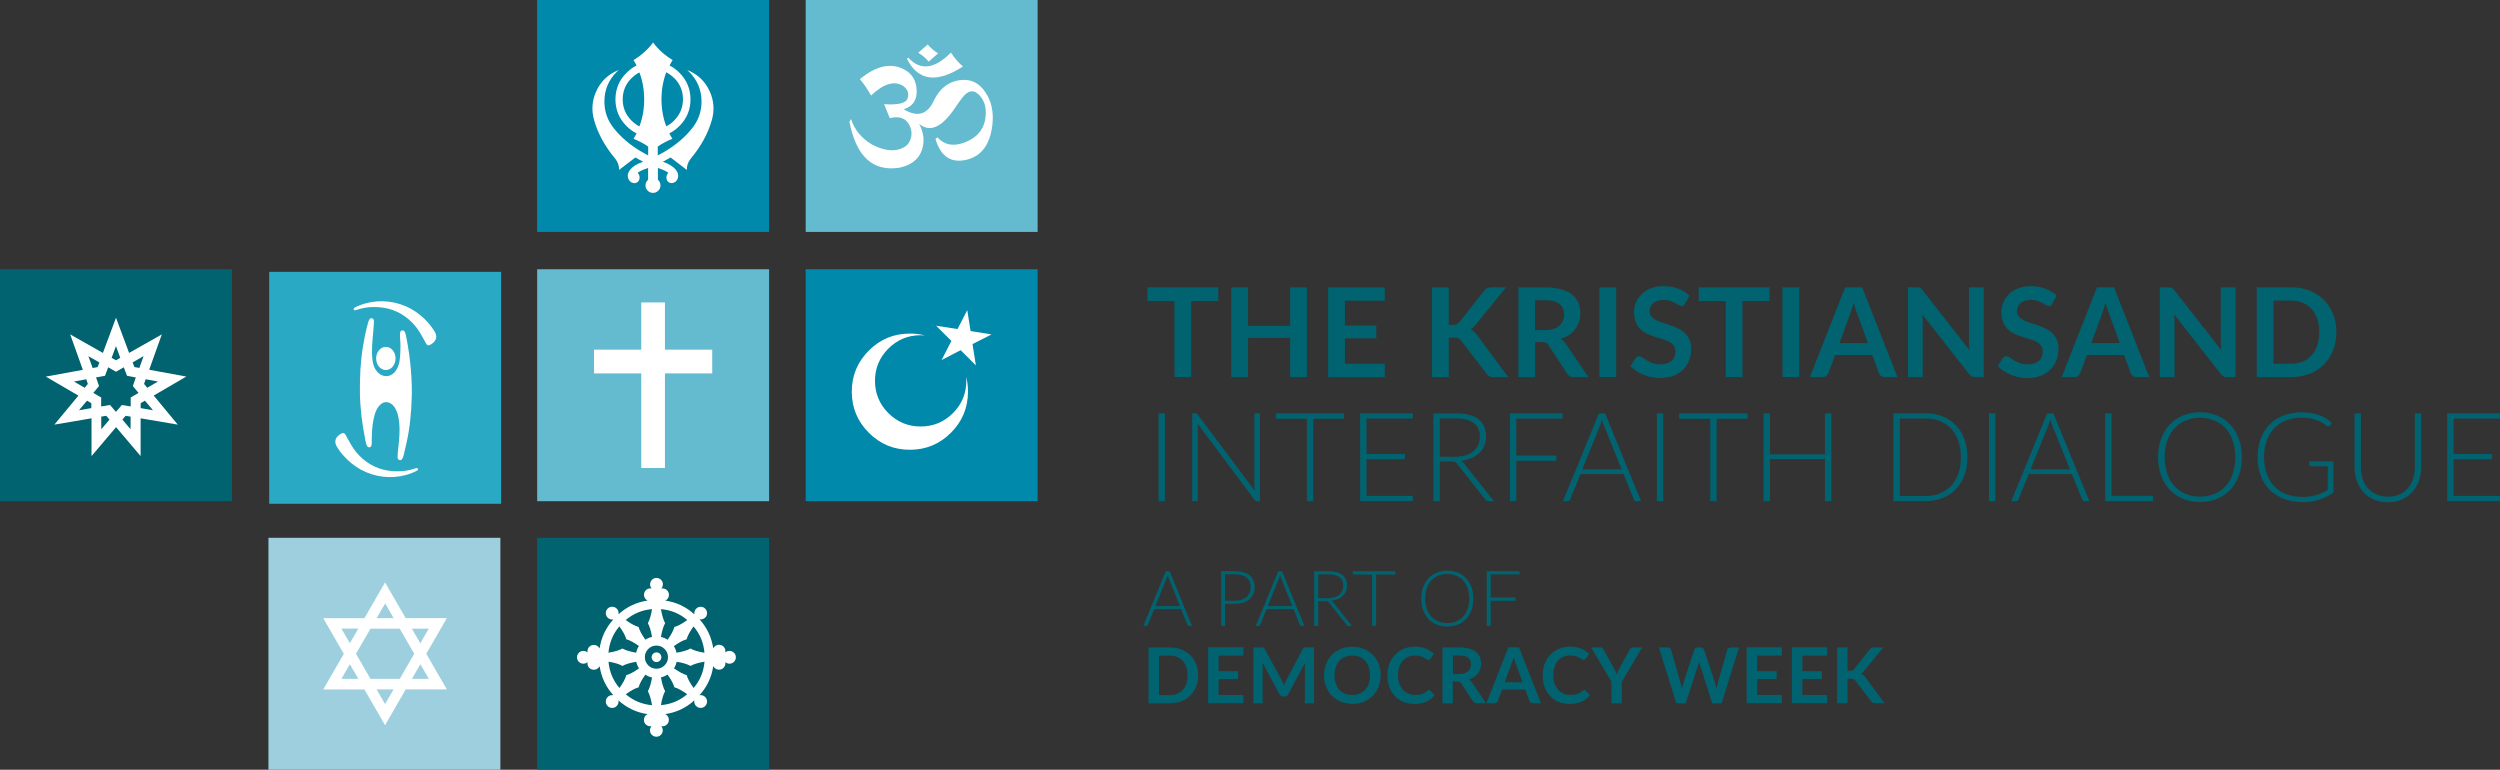
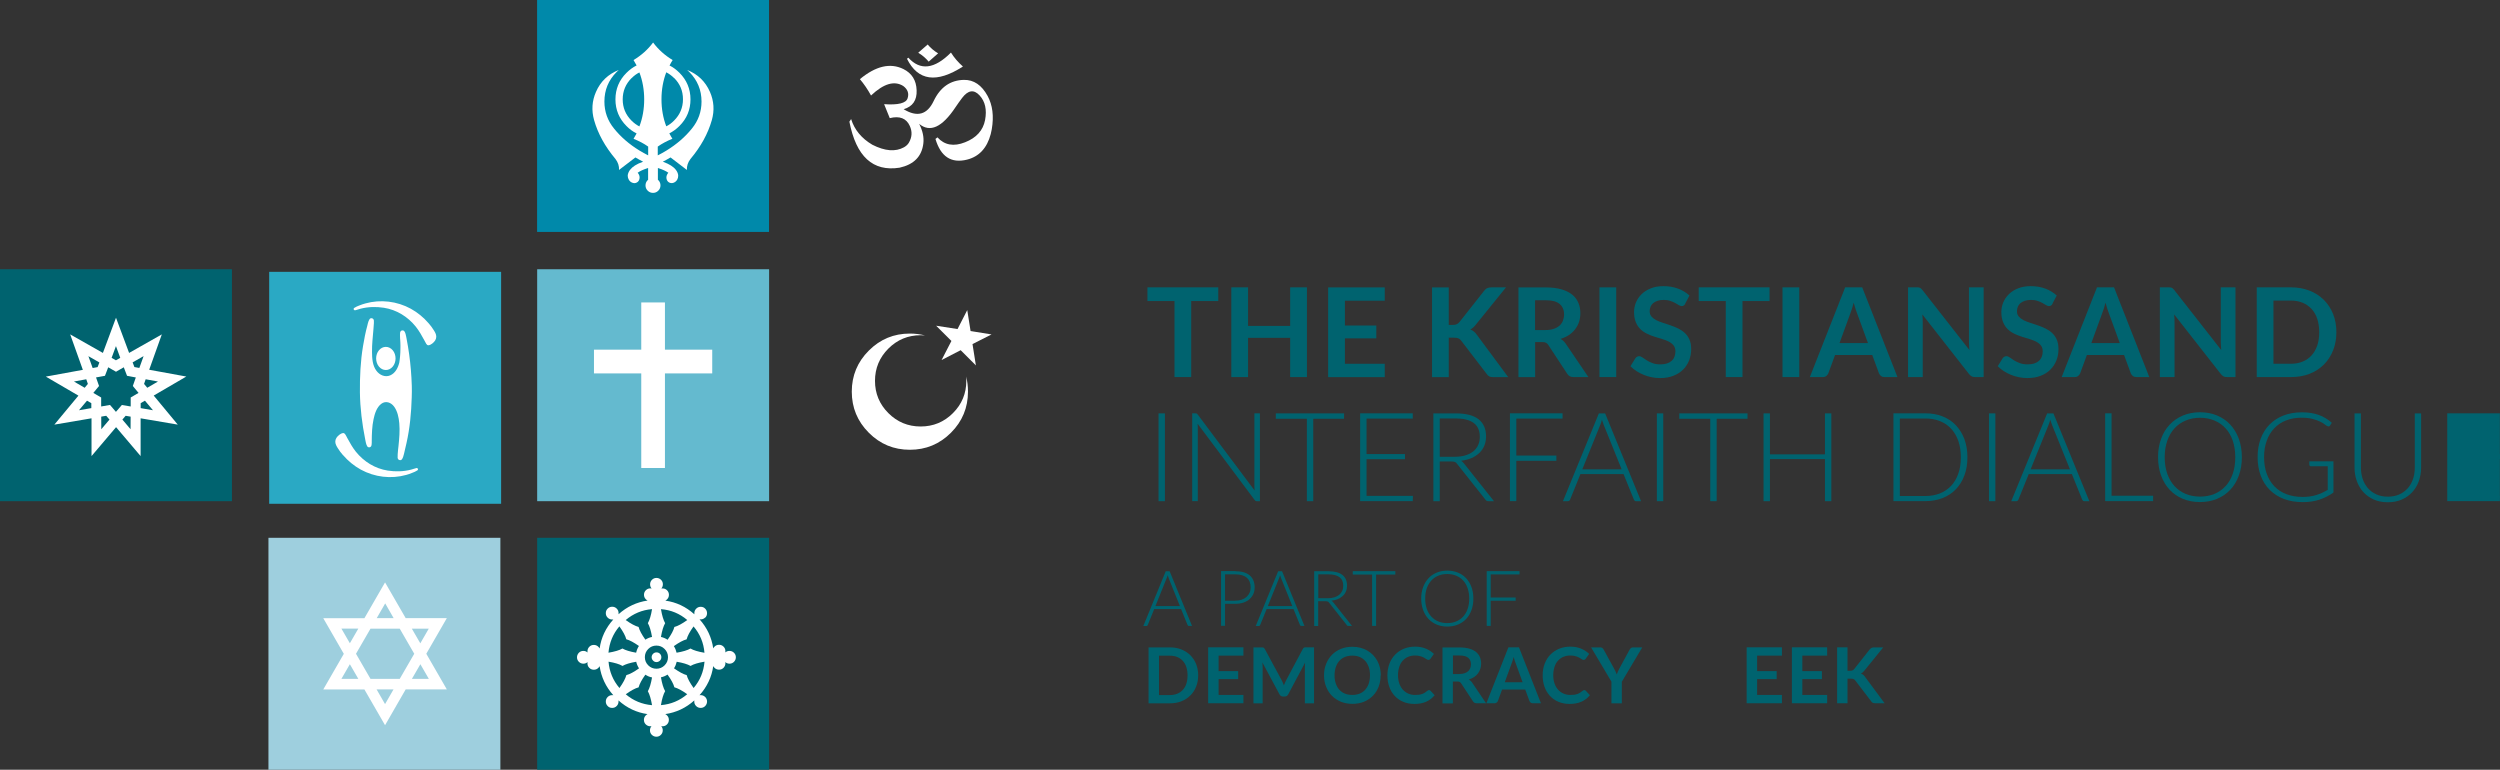
<svg xmlns="http://www.w3.org/2000/svg" id="Layer_1" viewBox="0 0 375.86 115.72">
  <rect x="0" y="0" width="375.86" height="115.72" fill="#333333" stroke="none" />
  <defs>
    <style>.cls-1{fill:none;}.cls-1,.cls-2,.cls-3,.cls-4,.cls-5,.cls-6,.cls-7,.cls-8{stroke-width:0px;}.cls-2{fill:#00636f;}.cls-3{fill:#2aa9c4;}.cls-4{fill:#9ecfde;}.cls-5{fill:#0089aa;}.cls-6{fill-rule:evenodd;}.cls-6,.cls-7{fill:#fff;}.cls-8{fill:#64bacf;}</style>
  </defs>
  <path class="cls-2" d="M179.21,94.11h-.46c-.05,0-.1-.01-.13-.04-.03-.03-.06-.07-.08-.11l-.97-2.39h-4.04l-.97,2.39s-.04.08-.08.11c-.04.03-.09.05-.14.05h-.45l3.37-8.23h.59l3.37,8.23ZM177.39,91.12l-1.67-4.16c-.06-.14-.11-.3-.17-.49-.02.09-.05.18-.08.27-.03.08-.06.16-.09.23l-1.67,4.15h3.68Z" />
  <path class="cls-2" d="M185.71,85.88c.97,0,1.69.21,2.18.63.49.42.74,1.03.74,1.81,0,.36-.07.69-.2.99-.14.3-.33.56-.58.78-.25.22-.56.39-.92.51-.36.12-.77.18-1.22.18h-1.53v3.31h-.6v-8.23h2.13ZM185.71,90.31c.36,0,.68-.05.97-.15.29-.1.53-.24.73-.42.2-.18.35-.39.46-.63.11-.24.16-.51.16-.79,0-.63-.19-1.12-.58-1.46-.39-.34-.97-.51-1.74-.51h-1.53v3.97h1.53Z" />
  <path class="cls-2" d="M196.11,94.11h-.46c-.05,0-.1-.01-.13-.04-.04-.03-.06-.07-.08-.11l-.97-2.39h-4.04l-.97,2.39s-.04.08-.08.11-.08.05-.14.05h-.45l3.37-8.23h.59l3.37,8.23ZM194.29,91.12l-1.67-4.16c-.06-.14-.11-.3-.17-.49-.02.09-.05.18-.08.27-.03.08-.06.16-.09.23l-1.67,4.15h3.68Z" />
  <path class="cls-2" d="M203.27,94.11h-.51c-.07,0-.12-.01-.17-.03-.04-.02-.09-.06-.12-.12l-2.64-3.34s-.06-.08-.1-.11c-.03-.03-.07-.05-.11-.07-.04-.02-.09-.03-.15-.04-.06,0-.12-.01-.21-.01h-1.08v3.72h-.6v-8.23h2.1c.95,0,1.65.18,2.13.55.47.37.71.9.71,1.61,0,.31-.05.6-.16.86-.11.26-.26.49-.47.68s-.45.36-.74.48c-.29.12-.61.21-.97.25.09.06.18.14.25.23l2.83,3.56ZM199.62,89.94c.36,0,.69-.04.98-.13.29-.09.53-.21.73-.38.2-.16.35-.36.46-.59.11-.23.16-.49.16-.77,0-.59-.19-1.02-.57-1.3-.38-.28-.94-.42-1.67-.42h-1.51v3.59h1.42Z" />
  <path class="cls-2" d="M209.78,86.38h-2.89v7.72h-.6v-7.72h-2.91v-.51h6.4v.51Z" />
  <path class="cls-2" d="M221.51,89.99c0,.64-.09,1.21-.28,1.73-.19.52-.46.96-.8,1.33-.34.37-.76.65-1.24.85-.48.2-1.01.3-1.6.3s-1.11-.1-1.59-.3c-.48-.2-.89-.48-1.24-.85-.34-.37-.61-.81-.8-1.33-.19-.52-.29-1.09-.29-1.73s.1-1.21.29-1.72c.19-.52.46-.96.8-1.33.34-.37.76-.65,1.24-.85.48-.2,1.01-.3,1.59-.3s1.11.1,1.6.3.9.48,1.24.85.61.81.8,1.33c.19.52.28,1.09.28,1.72ZM220.89,89.99c0-.57-.08-1.09-.24-1.55s-.38-.85-.67-1.16c-.29-.32-.64-.56-1.05-.73-.41-.17-.86-.25-1.35-.25s-.94.08-1.34.25c-.41.17-.76.41-1.05.73-.29.32-.52.71-.68,1.16s-.24.97-.24,1.55.08,1.09.24,1.55c.16.46.39.84.68,1.16s.64.56,1.05.73c.41.17.85.25,1.34.25s.94-.08,1.35-.25c.41-.17.76-.41,1.05-.73s.52-.7.67-1.16c.16-.45.24-.97.24-1.55Z" />
  <path class="cls-2" d="M224.12,86.37v3.46h3.75v.49h-3.75v3.78h-.6v-8.23h4.93v.49h-4.33Z" />
  <path class="cls-2" d="M180.14,101.53c0,.62-.1,1.18-.31,1.7-.21.52-.49.96-.87,1.33-.37.37-.82.66-1.34.87-.52.21-1.1.31-1.74.31h-3.2v-8.41h3.2c.64,0,1.22.1,1.74.31.52.21.97.5,1.34.87.37.37.66.81.87,1.33.2.52.31,1.08.31,1.7ZM178.54,101.53c0-.46-.06-.87-.18-1.24s-.3-.68-.53-.93c-.23-.25-.51-.45-.84-.58-.33-.14-.7-.2-1.11-.2h-1.63v5.92h1.63c.41,0,.78-.07,1.11-.2.33-.14.61-.33.84-.58s.41-.56.53-.93.18-.78.18-1.24Z" />
  <path class="cls-2" d="M183.21,98.57v2.33h2.94v1.2h-2.94v2.38h3.73v1.25h-5.3v-8.41h5.3v1.25h-3.73Z" />
  <path class="cls-2" d="M197.56,97.33v8.41h-1.38v-5.43c0-.22.01-.45.04-.7l-2.54,4.77c-.12.23-.3.34-.55.34h-.22c-.25,0-.43-.11-.55-.34l-2.57-4.79c.01.13.02.25.03.38s.01.24.01.34v5.43h-1.38v-8.41h1.18c.07,0,.13,0,.18,0,.05,0,.1.01.14.03s.08.04.11.08.06.08.1.14l2.52,4.67c.07.12.13.25.18.38.06.13.11.27.17.41.05-.14.11-.28.17-.42s.12-.26.19-.39l2.48-4.66c.03-.06.06-.1.1-.14.03-.04.07-.06.11-.08.04-.02.09-.03.14-.03.05,0,.11,0,.18,0h1.18Z" />
  <path class="cls-2" d="M207.57,101.53c0,.62-.1,1.19-.3,1.71-.2.53-.49.98-.86,1.36-.37.38-.82.68-1.34.9-.52.21-1.1.32-1.74.32s-1.22-.11-1.74-.32c-.52-.22-.97-.52-1.35-.9-.37-.38-.66-.84-.87-1.36-.21-.53-.31-1.1-.31-1.71s.1-1.19.31-1.71.5-.98.87-1.36c.37-.38.82-.68,1.35-.9.52-.22,1.1-.32,1.74-.32.43,0,.83.05,1.2.15.38.1.72.24,1.04.42.31.18.6.4.85.66.25.26.46.55.64.86.17.32.31.66.4,1.04.09.37.14.76.14,1.17ZM205.97,101.53c0-.46-.06-.87-.19-1.24s-.3-.68-.53-.93-.51-.45-.83-.59c-.33-.14-.7-.2-1.11-.2s-.78.07-1.11.2c-.33.14-.61.33-.84.59-.23.26-.41.57-.53.93s-.19.78-.19,1.24.06.88.19,1.24.3.68.53.93c.23.25.51.45.84.58.33.14.7.2,1.11.2s.78-.07,1.11-.2c.33-.14.61-.33.83-.58s.41-.56.53-.93.19-.78.19-1.24Z" />
  <path class="cls-2" d="M214.84,103.75c.08,0,.16.03.23.1l.62.67c-.34.42-.76.75-1.26.97-.5.23-1.1.34-1.79.34-.62,0-1.19-.11-1.68-.32-.5-.21-.92-.51-1.28-.89-.35-.38-.62-.83-.81-1.36-.19-.53-.28-1.1-.28-1.73s.1-1.21.3-1.74c.2-.53.49-.98.85-1.36.37-.38.8-.68,1.31-.89s1.07-.32,1.69-.32,1.16.1,1.63.3.88.47,1.21.79l-.52.73s-.07.09-.12.12-.11.05-.2.05c-.06,0-.12-.02-.18-.05-.06-.03-.13-.07-.2-.12-.07-.05-.16-.1-.26-.16-.1-.06-.21-.11-.34-.16-.13-.05-.28-.09-.45-.12-.17-.03-.36-.05-.58-.05-.38,0-.72.07-1.03.2s-.58.33-.81.58c-.23.25-.4.56-.52.93-.12.37-.19.78-.19,1.25s.07.89.2,1.26.31.68.54.93c.23.25.5.44.81.58.31.13.64.2,1,.2.21,0,.41-.01.58-.03.17-.02.33-.06.48-.11s.28-.11.41-.19c.13-.08.26-.18.39-.29.04-.04.08-.06.12-.08.04-.02.09-.03.13-.03Z" />
  <path class="cls-2" d="M223.43,105.73h-1.41c-.27,0-.46-.1-.58-.31l-1.77-2.69c-.07-.1-.14-.17-.22-.21-.08-.04-.2-.06-.35-.06h-.67v3.29h-1.56v-8.41h2.56c.57,0,1.06.06,1.47.18.41.12.74.28,1.01.5.26.21.45.47.58.76.12.3.19.62.19.98,0,.28-.04.55-.12.8s-.2.48-.36.69c-.16.21-.35.39-.58.54-.23.15-.49.28-.79.37.1.06.19.13.28.21.08.08.16.17.23.28l2.1,3.11ZM219.41,101.33c.29,0,.55-.04.77-.11.22-.07.4-.18.54-.3.14-.13.25-.28.32-.46.07-.18.11-.37.11-.59,0-.43-.14-.75-.42-.98-.28-.23-.71-.34-1.29-.34h-1v2.79h.98Z" />
  <path class="cls-2" d="M231.67,105.73h-1.21c-.14,0-.25-.03-.33-.1-.09-.07-.15-.15-.19-.25l-.63-1.71h-3.48l-.63,1.71c-.03.09-.09.17-.18.24-.09.07-.2.11-.33.11h-1.22l3.31-8.41h1.59l3.3,8.41ZM228.91,102.56l-1.02-2.8c-.05-.12-.1-.27-.16-.44-.05-.17-.11-.35-.16-.55-.05.2-.1.38-.16.56-.05.17-.11.32-.16.45l-1.02,2.79h2.67Z" />
  <path class="cls-2" d="M238.18,103.75c.08,0,.16.03.23.1l.62.67c-.34.42-.76.75-1.26.97-.5.23-1.1.34-1.79.34-.62,0-1.19-.11-1.68-.32-.5-.21-.92-.51-1.28-.89-.35-.38-.62-.83-.81-1.36-.19-.53-.28-1.1-.28-1.73s.1-1.21.3-1.74c.2-.53.49-.98.85-1.36.37-.38.8-.68,1.31-.89s1.07-.32,1.69-.32,1.16.1,1.63.3.88.47,1.21.79l-.52.73s-.07.09-.12.12-.11.05-.2.05c-.06,0-.12-.02-.18-.05-.06-.03-.13-.07-.2-.12-.07-.05-.16-.1-.26-.16-.1-.06-.21-.11-.34-.16-.13-.05-.28-.09-.45-.12-.17-.03-.36-.05-.58-.05-.38,0-.72.07-1.03.2s-.58.33-.81.58c-.23.25-.4.56-.52.93-.12.37-.19.78-.19,1.25s.07.89.2,1.26.31.68.54.93c.23.25.5.44.81.58.31.13.64.2,1,.2.21,0,.41-.01.58-.03.17-.02.33-.06.48-.11s.28-.11.41-.19c.13-.08.26-.18.39-.29.04-.04.08-.06.12-.08.04-.02.09-.03.13-.03Z" />
  <path class="cls-2" d="M243.83,102.48v3.26h-1.56v-3.26l-3.06-5.15h1.38c.14,0,.24.03.32.1.08.07.15.15.2.25l1.54,2.81c.09.17.17.32.24.47.07.15.13.3.18.44.05-.15.11-.29.17-.44.07-.15.14-.3.23-.47l1.53-2.81c.04-.08.11-.16.19-.24.09-.07.19-.11.33-.11h1.38l-3.06,5.15Z" />
-   <path class="cls-2" d="M261.45,97.33l-2.61,8.41h-1.41l-1.84-5.74c-.05-.14-.1-.31-.14-.51-.02.1-.05.19-.07.27-.02.09-.05.16-.08.24l-1.86,5.74h-1.42l-2.61-8.41h1.31c.14,0,.25.03.34.1.09.06.15.15.18.26l1.43,5.03c.03.12.06.26.09.4.03.15.06.3.09.46.03-.16.07-.32.1-.46s.08-.28.12-.4l1.65-5.03c.03-.09.09-.17.18-.24s.2-.11.33-.11h.46c.14,0,.25.03.33.1.08.07.15.15.19.26l1.65,5.03c.08.24.15.52.22.83.05-.31.11-.58.17-.83l1.43-5.03c.02-.1.08-.18.18-.25.09-.07.21-.11.34-.11h1.23Z" />
  <path class="cls-2" d="M264.17,98.57v2.33h2.94v1.2h-2.94v2.38h3.73v1.25h-5.3v-8.41h5.3v1.25h-3.73Z" />
  <path class="cls-2" d="M270.97,98.57v2.33h2.94v1.2h-2.94v2.38h3.73v1.25h-5.3v-8.41h5.3v1.25h-3.73Z" />
  <path class="cls-2" d="M277.77,100.85h.37c.15,0,.27-.02.37-.06s.18-.11.25-.19l2.32-2.94c.1-.12.2-.21.3-.26.11-.05.24-.07.4-.07h1.35l-2.83,3.49c-.17.21-.34.36-.52.45.13.05.24.11.35.19.1.08.2.19.29.33l2.92,3.94h-1.38c-.19,0-.32-.03-.42-.08s-.17-.13-.23-.23l-2.38-3.11c-.07-.1-.16-.18-.26-.22-.1-.04-.24-.06-.42-.06h-.49v3.7h-1.56v-8.41h1.56v3.52Z" />
  <path class="cls-2" d="M183.16,45.26h-4.07v11.43h-2.51v-11.43h-4.07v-2.06h10.65v2.06Z" />
  <path class="cls-2" d="M196.49,43.2v13.49h-2.52v-5.9h-6.33v5.9h-2.52v-13.49h2.52v5.8h6.33v-5.8h2.52Z" />
  <path class="cls-2" d="M202.2,45.2v3.74h4.72v1.93h-4.72v3.82h5.99v2.01h-8.51v-13.49h8.51v2h-5.99Z" />
  <path class="cls-2" d="M217.82,48.85h.59c.24,0,.43-.03.59-.1s.29-.17.4-.31l3.72-4.71c.15-.2.32-.34.49-.41.17-.08.39-.12.65-.12h2.16l-4.54,5.61c-.27.34-.54.58-.83.73.21.07.39.18.55.31.16.13.32.31.47.53l4.68,6.32h-2.21c-.3,0-.52-.04-.67-.13s-.27-.21-.37-.37l-3.82-4.98c-.12-.17-.26-.29-.41-.35-.16-.07-.38-.1-.67-.1h-.79v5.93h-2.51v-13.49h2.51v5.65Z" />
  <path class="cls-2" d="M238.82,56.69h-2.27c-.43,0-.74-.17-.93-.5l-2.84-4.32c-.1-.16-.22-.28-.35-.34-.13-.07-.32-.1-.56-.1h-1.07v5.27h-2.51v-13.49h4.11c.91,0,1.7.1,2.36.29.66.19,1.19.46,1.61.8.42.34.73.75.93,1.23.2.48.3,1,.3,1.57,0,.45-.07.88-.2,1.29s-.33.77-.58,1.1c-.25.33-.56.62-.93.87-.37.25-.79.44-1.27.59.16.09.31.2.45.33.14.13.26.28.37.45l3.38,4.98ZM232.37,49.62c.47,0,.88-.06,1.23-.18.35-.12.64-.28.87-.49.23-.21.4-.46.51-.74.11-.29.17-.6.17-.94,0-.68-.23-1.21-.68-1.58-.45-.37-1.14-.55-2.07-.55h-1.61v4.48h1.57Z" />
  <path class="cls-2" d="M242.99,56.69h-2.52v-13.49h2.52v13.49Z" />
  <path class="cls-2" d="M253.38,45.65c-.07.13-.15.23-.24.28-.08.06-.19.09-.31.09s-.27-.05-.42-.14c-.15-.1-.33-.2-.55-.32-.21-.12-.46-.23-.74-.32-.28-.1-.62-.15-1-.15-.35,0-.65.04-.91.13-.26.09-.48.2-.66.35-.18.15-.31.33-.4.54-.09.21-.13.44-.13.69,0,.32.09.58.27.79.18.21.41.39.7.54.29.15.63.28,1,.4.37.12.76.24,1.15.38.39.13.77.29,1.15.47.37.18.71.4,1,.67.29.27.53.6.7.99.18.39.27.87.27,1.43,0,.61-.1,1.18-.31,1.71-.21.53-.51,1-.91,1.39-.4.4-.89.71-1.47.93-.58.23-1.24.34-1.99.34-.43,0-.85-.04-1.27-.13-.42-.08-.82-.2-1.2-.36-.38-.16-.74-.34-1.08-.56-.34-.22-.63-.46-.9-.73l.74-1.2c.06-.09.14-.16.24-.22s.21-.09.32-.09c.16,0,.32.06.5.19.18.13.4.27.64.43.25.16.54.3.87.42.33.13.73.19,1.2.19.71,0,1.27-.17,1.66-.51.39-.34.59-.83.59-1.46,0-.35-.09-.64-.27-.87-.18-.23-.41-.41-.7-.57-.29-.15-.63-.28-1-.39-.37-.11-.75-.22-1.14-.35-.39-.12-.77-.27-1.14-.45-.37-.17-.71-.4-1-.68-.29-.28-.53-.63-.7-1.05-.18-.42-.27-.94-.27-1.55,0-.49.1-.97.29-1.44.2-.47.48-.88.85-1.24s.83-.65,1.38-.87c.55-.22,1.18-.33,1.89-.33.8,0,1.53.12,2.2.37.67.25,1.24.6,1.72,1.04l-.63,1.19Z" />
  <path class="cls-2" d="M266.04,45.26h-4.07v11.43h-2.51v-11.43h-4.07v-2.06h10.65v2.06Z" />
  <path class="cls-2" d="M270.51,56.69h-2.52v-13.49h2.52v13.49Z" />
  <path class="cls-2" d="M285.27,56.69h-1.94c-.22,0-.39-.05-.53-.16-.14-.11-.24-.24-.31-.41l-1.01-2.75h-5.59l-1.01,2.75c-.05.14-.15.27-.29.39-.14.12-.32.18-.53.18h-1.96l5.31-13.49h2.56l5.3,13.49ZM280.84,51.59l-1.64-4.49c-.08-.2-.16-.43-.25-.71-.09-.27-.17-.57-.26-.89-.08.32-.16.61-.25.89-.09.28-.17.52-.25.72l-1.63,4.47h4.29Z" />
  <path class="cls-2" d="M298.23,43.2v13.49h-1.29c-.2,0-.36-.03-.5-.1-.13-.07-.26-.18-.39-.33l-7.04-8.99c.04.41.06.79.06,1.14v8.28h-2.21v-13.49h1.32c.1,0,.2,0,.27.01s.15.03.21.06c.06.03.12.07.17.12.06.05.12.12.19.21l7.07,9.03c-.02-.22-.03-.43-.05-.64-.01-.21-.02-.41-.02-.59v-8.2h2.21Z" />
  <path class="cls-2" d="M308.6,45.65c-.07.13-.15.23-.24.28-.08.06-.19.09-.31.09s-.27-.05-.42-.14c-.15-.1-.33-.2-.55-.32-.21-.12-.46-.23-.74-.32-.28-.1-.62-.15-1-.15-.35,0-.65.04-.91.13-.26.09-.48.2-.66.35-.18.15-.31.33-.4.54-.09.21-.13.44-.13.69,0,.32.09.58.27.79.18.21.41.39.7.54.29.15.63.28,1,.4.37.12.76.24,1.15.38.39.13.77.29,1.15.47.37.18.71.4,1,.67.29.27.53.6.7.99.18.39.27.87.27,1.43,0,.61-.1,1.18-.31,1.71-.21.53-.51,1-.91,1.39-.4.4-.89.71-1.47.93-.58.23-1.24.34-1.99.34-.43,0-.85-.04-1.27-.13-.42-.08-.82-.2-1.2-.36-.38-.16-.74-.34-1.08-.56-.34-.22-.63-.46-.9-.73l.74-1.2c.06-.09.14-.16.24-.22s.21-.09.32-.09c.16,0,.32.06.5.19.18.13.4.27.64.43.25.16.54.3.87.42.33.13.73.19,1.2.19.71,0,1.27-.17,1.66-.51.39-.34.59-.83.59-1.46,0-.35-.09-.64-.27-.87-.18-.23-.41-.41-.7-.57-.29-.15-.63-.28-1-.39-.37-.11-.75-.22-1.14-.35-.39-.12-.77-.27-1.14-.45-.37-.17-.71-.4-1-.68-.29-.28-.53-.63-.7-1.05-.18-.42-.27-.94-.27-1.55,0-.49.1-.97.29-1.44.2-.47.48-.88.85-1.24s.83-.65,1.38-.87c.55-.22,1.18-.33,1.89-.33.8,0,1.53.12,2.2.37.67.25,1.24.6,1.72,1.04l-.63,1.19Z" />
  <path class="cls-2" d="M323.13,56.69h-1.94c-.22,0-.39-.05-.53-.16-.14-.11-.24-.24-.31-.41l-1.01-2.75h-5.59l-1.01,2.75c-.05.14-.15.27-.29.39-.14.12-.32.18-.53.18h-1.96l5.31-13.49h2.56l5.3,13.49ZM318.7,51.59l-1.64-4.49c-.08-.2-.16-.43-.25-.71-.09-.27-.17-.57-.26-.89-.08.32-.16.61-.25.89-.09.28-.17.52-.25.72l-1.63,4.47h4.29Z" />
  <path class="cls-2" d="M336.09,43.2v13.49h-1.29c-.2,0-.36-.03-.5-.1-.13-.07-.26-.18-.39-.33l-7.04-8.99c.04.41.06.79.06,1.14v8.28h-2.21v-13.49h1.32c.1,0,.2,0,.27.01s.15.03.21.06c.06.03.12.07.17.12.06.05.12.12.19.21l7.07,9.03c-.02-.22-.03-.43-.05-.64-.01-.21-.02-.41-.02-.59v-8.2h2.21Z" />
  <path class="cls-2" d="M351.26,49.94c0,.99-.16,1.9-.49,2.73-.33.83-.79,1.54-1.39,2.14s-1.31,1.06-2.15,1.39-1.77.49-2.8.49h-5.14v-13.49h5.14c1.03,0,1.96.17,2.8.5s1.56.8,2.15,1.39c.6.6,1.06,1.31,1.39,2.13s.49,1.73.49,2.72ZM348.68,49.94c0-.74-.1-1.4-.29-1.99s-.48-1.09-.85-1.49c-.37-.41-.82-.72-1.34-.94-.53-.22-1.12-.33-1.78-.33h-2.62v9.5h2.62c.66,0,1.25-.11,1.78-.33.53-.22.97-.53,1.34-.94s.65-.91.85-1.49.29-1.25.29-1.99Z" />
  <path class="cls-2" d="M175.14,75.35h-.96v-13.2h.96v13.2Z" />
  <path class="cls-2" d="M189.42,62.15v13.2h-.45c-.08,0-.15-.01-.2-.04-.05-.03-.1-.08-.15-.15l-8.57-11.46c.02.19.03.36.03.53v11.11h-.84v-13.2h.47c.09,0,.15.01.2.03.05.02.1.07.15.14l8.56,11.43c-.02-.19-.03-.36-.03-.53v-11.07h.83Z" />
  <path class="cls-2" d="M202.08,62.96h-4.64v12.39h-.96v-12.39h-4.67v-.81h10.26v.81Z" />
  <path class="cls-2" d="M212.42,74.55l-.02.79h-7.91v-13.2h7.91v.79h-6.95v5.34h5.78v.77h-5.78v5.51h6.97Z" />
  <path class="cls-2" d="M224.61,75.35h-.82c-.11,0-.19-.02-.27-.05-.07-.04-.14-.1-.2-.19l-4.24-5.35c-.05-.07-.1-.13-.15-.18-.05-.05-.11-.09-.18-.12-.07-.03-.14-.05-.23-.06-.09-.01-.2-.02-.33-.02h-1.73v5.97h-.96v-13.2h3.38c1.52,0,2.65.29,3.41.88.75.59,1.13,1.45,1.13,2.59,0,.5-.09.96-.26,1.38-.17.42-.42.78-.75,1.1-.33.31-.72.57-1.18.77-.46.2-.99.33-1.56.4.15.09.28.22.4.37l4.54,5.71ZM218.75,68.67c.58,0,1.11-.07,1.57-.21s.86-.34,1.18-.6c.32-.26.56-.57.73-.94.17-.37.25-.78.25-1.24,0-.94-.31-1.64-.92-2.09-.61-.45-1.51-.68-2.68-.68h-2.42v5.77h2.29Z" />
  <path class="cls-2" d="M227.97,62.94v5.55h6.02v.79h-6.02v6.06h-.96v-13.2h7.91v.79h-6.95Z" />
  <path class="cls-2" d="M246.72,75.35h-.74c-.09,0-.16-.02-.21-.07-.05-.05-.1-.11-.13-.18l-1.55-3.83h-6.48l-1.55,3.83c-.02.07-.07.13-.13.18-.06.05-.14.07-.22.07h-.73l5.4-13.2h.94l5.4,13.2ZM243.8,70.55l-2.69-6.67c-.09-.22-.18-.48-.27-.78-.04.15-.08.29-.12.43s-.09.26-.14.37l-2.69,6.66h5.91Z" />
  <path class="cls-2" d="M250.06,75.35h-.96v-13.2h.96v13.2Z" />
  <path class="cls-2" d="M262.73,62.96h-4.64v12.39h-.96v-12.39h-4.66v-.81h10.26v.81Z" />
  <path class="cls-2" d="M275.33,62.15v13.2h-.96v-6.33h-8.27v6.33h-.96v-13.2h.96v6.16h8.27v-6.16h.96Z" />
  <path class="cls-2" d="M295.79,68.74c0,1.02-.15,1.94-.46,2.75-.3.81-.74,1.51-1.29,2.08-.55.57-1.22,1.01-1.99,1.31s-1.63.46-2.56.46h-4.82v-13.2h4.82c.93,0,1.79.15,2.56.46.77.3,1.44.74,1.99,1.32s.98,1.27,1.29,2.08c.3.82.46,1.73.46,2.74ZM294.8,68.74c0-.92-.13-1.74-.38-2.46-.26-.72-.62-1.33-1.08-1.83-.47-.5-1.03-.88-1.68-1.14-.65-.26-1.37-.39-2.17-.39h-3.86v11.65h3.86c.79,0,1.51-.13,2.17-.39.65-.26,1.21-.64,1.68-1.14.47-.5.83-1.11,1.08-1.83.26-.72.38-1.55.38-2.47Z" />
  <path class="cls-2" d="M299.99,75.35h-.96v-13.2h.96v13.2Z" />
  <path class="cls-2" d="M314.12,75.35h-.74c-.09,0-.16-.02-.21-.07-.05-.05-.1-.11-.13-.18l-1.55-3.83h-6.48l-1.55,3.83c-.02.07-.07.13-.13.18-.06.05-.14.07-.22.07h-.73l5.4-13.2h.94l5.4,13.2ZM311.2,70.55l-2.69-6.67c-.09-.22-.18-.48-.27-.78-.04.15-.08.29-.12.43s-.09.26-.14.37l-2.69,6.66h5.91Z" />
  <path class="cls-2" d="M323.71,74.53v.81h-7.21v-13.2h.96v12.39h6.25Z" />
  <path class="cls-2" d="M337.05,68.74c0,1.02-.15,1.95-.46,2.77-.3.83-.73,1.54-1.29,2.13-.55.59-1.22,1.04-1.99,1.36-.77.32-1.63.48-2.56.48s-1.79-.16-2.56-.48c-.77-.32-1.43-.77-1.99-1.36-.55-.59-.98-1.3-1.29-2.13-.3-.83-.46-1.75-.46-2.77s.15-1.94.46-2.77c.3-.83.73-1.54,1.29-2.13.55-.59,1.22-1.04,1.99-1.37.77-.32,1.62-.49,2.56-.49s1.79.16,2.56.48,1.44.78,1.99,1.37.98,1.3,1.29,2.13c.3.83.46,1.75.46,2.77ZM336.06,68.74c0-.92-.13-1.75-.38-2.48s-.61-1.36-1.08-1.87c-.47-.51-1.03-.9-1.68-1.17-.65-.27-1.37-.41-2.16-.41s-1.5.14-2.15.41c-.65.27-1.22.66-1.68,1.17-.47.51-.83,1.13-1.09,1.87s-.39,1.56-.39,2.48.13,1.76.39,2.49c.26.73.62,1.35,1.09,1.86s1.03.9,1.68,1.17c.65.27,1.37.4,2.15.4s1.51-.13,2.16-.4c.65-.27,1.21-.66,1.68-1.17s.83-1.13,1.08-1.86c.26-.73.38-1.56.38-2.49Z" />
  <path class="cls-2" d="M350.82,69.36v4.69c-.66.47-1.36.82-2.11,1.07-.75.25-1.59.37-2.52.37-1.05,0-1.98-.16-2.82-.48s-1.54-.77-2.13-1.36c-.59-.59-1.04-1.3-1.35-2.13-.31-.83-.47-1.76-.47-2.78s.15-1.95.46-2.78c.31-.83.75-1.54,1.33-2.13.58-.59,1.27-1.04,2.09-1.36s1.73-.48,2.75-.48c.5,0,.97.03,1.39.1.43.07.82.17,1.19.3.37.13.71.3,1.03.49.32.2.62.42.91.68l-.26.41c-.09.15-.22.18-.39.1-.09-.04-.23-.12-.4-.26-.17-.14-.41-.28-.72-.43-.3-.15-.68-.28-1.13-.4-.45-.12-1-.18-1.65-.18-.86,0-1.63.14-2.33.41s-1.28.67-1.77,1.18-.86,1.13-1.13,1.87-.4,1.56-.4,2.47.13,1.76.4,2.5.65,1.37,1.15,1.89c.5.52,1.11.91,1.82,1.18.72.27,1.52.41,2.42.41.39,0,.75-.02,1.09-.07s.65-.12.95-.21c.3-.09.59-.2.88-.33s.57-.29.86-.45v-3.55h-2.53c-.07,0-.13-.02-.17-.07s-.07-.09-.07-.15v-.52h3.64Z" />
  <path class="cls-2" d="M359.01,74.67c.63,0,1.2-.11,1.7-.33s.92-.53,1.27-.92c.35-.39.61-.85.8-1.39.18-.53.27-1.11.27-1.72v-8.16h.95v8.16c0,.73-.12,1.41-.35,2.04-.23.63-.56,1.18-.99,1.65-.43.47-.96.84-1.58,1.11-.62.27-1.31.4-2.09.4s-1.47-.13-2.08-.4c-.62-.27-1.14-.64-1.58-1.11-.43-.47-.76-1.02-.99-1.65-.23-.63-.35-1.31-.35-2.04v-8.16h.96v8.15c0,.61.09,1.19.27,1.72.18.53.45.99.79,1.39.35.39.77.7,1.27.92.5.23,1.07.34,1.7.34Z" />
-   <path class="cls-2" d="M375.86,74.55l-.02.79h-7.91v-13.2h7.91v.79h-6.95v5.34h5.78v.77h-5.78v5.51h6.97Z" />
+   <path class="cls-2" d="M375.86,74.55l-.02.79h-7.91v-13.2h7.91v.79v5.34h5.78v.77h-5.78v5.51h6.97Z" />
  <rect class="cls-8" x="80.76" y="40.48" width="34.87" height="34.87" />
  <polygon class="cls-6" points="99.97 45.47 99.97 52.57 107.08 52.57 107.08 56.14 99.97 56.14 99.97 70.36 96.41 70.36 96.41 56.14 89.3 56.14 89.3 52.57 96.41 52.57 96.41 45.47 99.97 45.47" />
-   <rect class="cls-5" x="121.13" y="40.48" width="34.87" height="34.87" />
  <path class="cls-6" d="M136.79,50.15c.8,0,1.56.1,2.28.28-.22-.02-.44-.03-.66-.03-1.89,0-3.51.67-4.85,2.01-1.34,1.34-2.01,2.96-2.01,4.85,0,1.89.67,3.51,2.01,4.85,1.34,1.34,2.96,2.01,4.85,2.01,1.9,0,3.52-.67,4.86-2.01,1.34-1.34,2.01-2.96,2.01-4.85,0-.22,0-.44-.03-.66.19.72.28,1.48.28,2.28,0,2.41-.85,4.47-2.56,6.18-1.71,1.71-3.77,2.56-6.18,2.56-2.41,0-4.47-.85-6.17-2.56-1.71-1.71-2.56-3.77-2.56-6.18,0-2.41.86-4.47,2.56-6.17,1.71-1.71,3.76-2.56,6.17-2.56Z" />
  <polygon class="cls-6" points="145.42 46.62 145.92 49.77 149.07 50.28 146.21 51.73 146.72 54.94 144.43 52.65 141.56 54.13 143.04 51.26 140.74 48.97 143.96 49.47 145.42 46.62" />
  <rect class="cls-4" x="40.36" y="80.86" width="34.87" height="34.87" />
  <path class="cls-6" d="M57.89,87.56h0s0,.01,0,.01h0s0-.01,0-.01h0c1.03,1.79,2.07,3.58,3.1,5.37h6.19l-3.09,5.36,3.09,5.36h-6.19c-1.03,1.79-2.07,3.58-3.1,5.38h0s0,0,0,0h0s0,0,0,0h0c-1.03-1.78-2.07-3.58-3.1-5.37h0c-2.06,0-4.13,0-6.19,0l3.09-5.36-3.09-5.36h6.19c1.03-1.79,2.07-3.58,3.1-5.38h0ZM57.91,90.72h0s0,0,0,0l-1.27,2.21h0s0,0,0,0h2.54s-1.27-2.22-1.27-2.22ZM61.92,94.52l1.27,2.2c.42-.73.85-1.47,1.27-2.2h-2.54ZM60.1,94.52h-4.4c-.73,1.26-1.45,2.52-2.18,3.77.73,1.26,1.45,2.52,2.18,3.77h4.4c.73-1.26,1.45-2.52,2.18-3.77-.73-1.26-1.45-2.52-2.18-3.77ZM52.6,96.71l1.27-2.2h-2.54c.42.73.84,1.47,1.27,2.2ZM51.33,102.06h2.54c-.42-.73-.85-1.47-1.27-2.2-.42.73-.84,1.47-1.27,2.2ZM59.17,103.65h-2.55l1.27,2.21h0s0,0,0,0l1.27-2.21ZM63.2,99.86c-.42.73-.85,1.47-1.27,2.2h2.54c-.42-.73-.84-1.47-1.27-2.2Z" />
  <rect class="cls-2" x="80.76" y="80.86" width="34.87" height="34.87" />
  <path class="cls-6" d="M106.02,92.84c-.19.19-.42.28-.68.28-.06,0-.12,0-.17-.01,1.14,1.27,1.82,2.73,2.06,4.37.05-.09.11-.18.19-.26.19-.19.41-.28.68-.28.26,0,.49.09.68.28.19.19.28.41.28.68,0,.06,0,.13-.02.19.18-.16.39-.23.63-.23.26,0,.49.09.68.28.19.19.28.41.28.68,0,.27-.1.49-.28.68-.19.19-.41.28-.68.28-.24,0-.45-.08-.63-.24.01.06.02.12.02.18,0,.26-.1.49-.28.68-.19.19-.41.28-.68.28-.26,0-.49-.09-.68-.28-.08-.08-.14-.17-.19-.26-.23,1.65-.92,3.1-2.06,4.38.05,0,.11-.01.17-.01.26,0,.49.09.68.28.19.19.28.41.28.68,0,.26-.1.49-.28.68-.19.19-.41.28-.68.28-.27,0-.49-.09-.68-.28-.19-.19-.28-.41-.28-.68,0-.06,0-.12.01-.17-1.27,1.14-2.73,1.82-4.37,2.06.09.05.18.11.26.19.19.19.28.42.28.68,0,.26-.09.49-.28.68-.19.19-.41.28-.68.28-.06,0-.13,0-.19-.02.16.18.23.39.23.63,0,.26-.09.49-.28.68-.19.19-.41.28-.68.28-.27,0-.49-.1-.68-.28-.19-.19-.28-.41-.28-.68,0-.24.08-.45.23-.63-.06.01-.12.02-.18.02-.27,0-.49-.1-.68-.28-.19-.19-.28-.41-.28-.68,0-.26.09-.49.28-.68.08-.08.17-.14.26-.19-1.64-.23-3.1-.92-4.37-2.06,0,.05.01.11.01.17,0,.26-.09.49-.28.68s-.41.28-.68.28-.49-.09-.67-.28c-.19-.19-.28-.42-.28-.68,0-.27.09-.49.28-.68.19-.19.42-.28.68-.28.06,0,.12,0,.17.01-1.14-1.27-1.82-2.73-2.06-4.37-.05.09-.11.18-.19.26-.19.19-.41.28-.68.28-.26,0-.49-.09-.68-.28-.19-.19-.28-.41-.28-.68,0-.07,0-.13.02-.19-.18.16-.39.24-.63.24-.26,0-.49-.09-.68-.28-.19-.19-.28-.41-.28-.68,0-.26.1-.49.28-.68.19-.19.41-.28.68-.28.24,0,.45.08.63.24-.01-.06-.02-.12-.02-.18,0-.27.1-.49.28-.68.19-.19.41-.28.68-.28.26,0,.49.09.68.28.08.08.14.17.19.26.23-1.64.92-3.1,2.06-4.37-.05,0-.11.01-.17.01-.26,0-.49-.09-.68-.28-.19-.19-.28-.41-.28-.68s.09-.49.28-.68c.19-.19.41-.28.68-.28s.49.09.68.28c.19.19.28.41.28.68,0,.06,0,.12-.01.17,1.27-1.14,2.73-1.82,4.37-2.06-.09-.05-.18-.11-.26-.19-.19-.19-.28-.42-.28-.68,0-.26.09-.49.28-.68.19-.19.41-.28.68-.28.06,0,.13,0,.19.02-.16-.18-.23-.39-.23-.63,0-.26.09-.49.28-.68.19-.19.41-.28.68-.28.27,0,.49.1.68.28.19.19.28.41.28.68,0,.24-.08.45-.23.63.06-.01.12-.01.18-.01.27,0,.49.09.68.28.19.19.28.42.28.68,0,.26-.09.49-.28.68-.08.08-.17.14-.26.19,1.64.23,3.1.92,4.37,2.06,0-.05-.01-.11-.01-.17,0-.26.09-.49.28-.68.19-.19.41-.28.68-.28s.49.09.67.28c.19.19.28.42.28.68,0,.27-.09.49-.28.68ZM94.07,93.22c.78.56,1.43.9,1.94,1.04.13.5.47,1.14,1.02,1.91.31-.2.64-.34,1-.41-.16-.93-.37-1.62-.63-2.07.26-.46.48-1.16.63-2.11-1.49.12-2.81.67-3.96,1.64ZM96.06,97.12c-.77-.54-1.4-.88-1.9-1.01-.13-.51-.48-1.16-1.04-1.94-.97,1.14-1.51,2.46-1.64,3.96.95-.16,1.65-.37,2.1-.63.45.26,1.14.47,2.06.63.08-.36.21-.69.41-1ZM97.46,97.57c-.34.34-.51.75-.51,1.23s.17.89.51,1.23c.34.34.75.51,1.23.51s.89-.17,1.23-.51c.34-.34.51-.75.51-1.23s-.17-.89-.51-1.23c-.34-.34-.75-.51-1.23-.51s-.89.17-1.23.51ZM101.73,98.13c.94-.16,1.63-.37,2.08-.63.45.27,1.16.48,2.1.64-.12-1.5-.67-2.82-1.64-3.96-.56.78-.91,1.43-1.04,1.94-.51.13-1.14.47-1.92,1.02.2.31.33.64.41.99ZM100.37,96.18c.55-.77.89-1.41,1.02-1.92.51-.13,1.15-.48,1.94-1.04-1.14-.97-2.46-1.52-3.96-1.64.16.95.37,1.65.63,2.11-.26.45-.47,1.14-.63,2.07.36.08.69.22.99.42ZM101.39,103.34c-.13-.51-.48-1.15-1.03-1.92-.31.2-.64.34-.99.41.16.94.37,1.63.63,2.08-.26.45-.48,1.15-.63,2.1,1.49-.12,2.81-.67,3.95-1.64-.78-.56-1.42-.9-1.93-1.04ZM101.32,100.47c.78.55,1.42.9,1.92,1.03.13.51.48,1.15,1.04,1.94.97-1.14,1.51-2.46,1.64-3.96-.95.16-1.65.37-2.1.64-.45-.26-1.15-.47-2.08-.63-.08.35-.21.68-.41.99ZM97.03,101.43c-.55.77-.89,1.41-1.02,1.91-.51.13-1.15.48-1.93,1.04,1.14.97,2.46,1.51,3.95,1.64-.16-.94-.37-1.64-.63-2.1.26-.45.47-1.14.63-2.07-.36-.07-.69-.21-.99-.41ZM96.07,100.48c-.2-.31-.34-.64-.42-.99-.93.16-1.62.37-2.06.63-.46-.27-1.16-.48-2.1-.64.12,1.49.67,2.81,1.64,3.96.56-.78.9-1.43,1.04-1.94.5-.13,1.14-.47,1.91-1.02Z" />
  <path class="cls-6" d="M97.97,98.81c0-.2.07-.37.22-.52.14-.14.31-.21.51-.21.2,0,.38.07.52.21.14.14.21.32.21.52,0,.2-.07.37-.21.51-.15.14-.32.22-.52.22-.2,0-.37-.07-.51-.22-.14-.14-.22-.31-.22-.51Z" />
  <rect class="cls-3" x="40.47" y="40.87" width="34.87" height="34.87" />
  <path class="cls-7" d="M51.58,68.43c.75.87,1.65,1.61,2.66,2.17,2.08,1.14,4.56,1.44,6.84.8.3-.08.59-.18.87-.3.26-.1.57-.22.8-.38.19-.13.07-.4-.15-.35-.27.06-.48.16-.81.24-1.14.29-2.33.32-3.49.14-1.92-.3-3.59-1.34-4.8-2.84-.51-.64-.91-1.36-1.3-2.08-.21-.38-.33-.74-.61-.72-.38.03-.81.41-1.01.72-.11.17-.17.37-.17.57,0,.35.18.67.37.97.23.38.5.73.79,1.06" />
  <path class="cls-7" d="M53.41,46.65c.27-.06.48-.16.81-.24,1.14-.29,2.33-.32,3.49-.14,1.92.3,3.59,1.34,4.8,2.84.51.64.91,1.36,1.3,2.08.21.38.33.74.6.72.38-.03.81-.41,1.01-.72.11-.17.17-.37.17-.57,0-.35-.18-.67-.37-.97-.23-.38-.5-.73-.79-1.06-.75-.87-1.65-1.61-2.66-2.17-2.08-1.14-4.56-1.44-6.84-.8-.3.08-.59.18-.87.29-.26.1-.57.22-.8.38-.19.13-.07.4.15.35" />
  <path class="cls-7" d="M58.01,55.63c.81,0,1.46-.78,1.46-1.74s-.65-1.74-1.46-1.74-1.46.78-1.46,1.74.65,1.74,1.46,1.74" />
  <path class="cls-7" d="M61.91,57.98c-.05-1.59-.18-3.18-.4-4.75-.11-.77-.23-1.53-.38-2.29-.07-.33-.17-1.16-.49-1.25-.26-.08-.46.08-.49.33-.03.18-.01.56,0,.77v-.02s0,.05,0,.07c0,.07,0,.14.01.22,0-.04,0-.08,0-.11.01.17.02.34.03.51.02.35.02.69.01,1.04,0,.34-.02.68-.05,1.03-.01.17-.03.34-.05.5,0,.07-.02.14-.03.21,0,.05-.02.09-.02.14-.02.08-.02.09,0,.05-.18.81-.59,1.67-1.4,2.01-.77.32-1.59-.06-2.06-.7-.59-.79-.65-1.85-.66-2.8-.02-1.18.13-2.34.22-3.52.02-.27.04-.55.06-.82,0-.09.01-.18,0-.28,0-.05,0-.1,0-.13-.02-.19-.15-.33-.33-.35-.06-.01-.11,0-.15.01-.27.08-.42.72-.5,1.08-.28,1.02-.48,2.06-.65,3.09-.39,2.3-.49,4.65-.47,6.98.03,2.35.33,4.73.79,7.03.02.08.03.17.05.25.07.38.19.89.43.96.25.07.44-.08.48-.32.02-.09.03-.22.03-.35,0-.1,0-.19,0-.25.01-1.1.04-2.21.27-3.29.17-.81.46-1.78,1.15-2.31.67-.52,1.48-.22,1.94.41.52.71.7,1.64.78,2.5.1,1.14,0,2.29-.12,3.43-.04.4-.1.81-.12,1.22-.01.21-.02.43-.01.54.02.21.17.37.38.36,0,0,.01,0,.02,0,.02,0,.05,0,.07,0,.32-.07.47-.89.55-1.21,0-.03.01-.06.02-.09h0c.1-.41.2-.83.29-1.25.51-2.26.72-4.57.79-6.88.02-.59.03-1.18.01-1.77" />
  <rect class="cls-2" y="40.48" width="34.87" height="34.87" />
  <path class="cls-6" d="M12.97,57.02h0c-.62.11-1.23.23-1.85.34.54.31,1.07.63,1.61.94l.48-.58h0s-.24-.7-.24-.7h0,0ZM12.45,55.59l-1.9-5.32c1.64.93,3.28,1.86,4.92,2.79.66-1.76,1.31-3.53,1.97-5.29.66,1.76,1.31,3.53,1.97,5.29,1.64-.93,3.28-1.86,4.92-2.79l-1.9,5.32c1.86.34,3.72.68,5.58,1.02l-4.9,2.86h0,0c1.21,1.46,2.41,2.92,3.62,4.37-1.86-.32-3.72-.63-5.59-.95v.12c0,1.85,0,3.71,0,5.56-1.23-1.45-2.46-2.9-3.69-4.35h0s0,0,0,0c-1.23,1.45-2.46,2.9-3.69,4.35,0-1.85,0-3.71,0-5.56v-.12c-1.86.32-3.72.63-5.59.95,1.21-1.45,2.41-2.91,3.62-4.36h0s0,0,0,0c-1.63-.95-3.27-1.9-4.9-2.86,1.86-.34,3.72-.68,5.58-1.02ZM17.43,52.04h0c-.22.58-.44,1.17-.65,1.76l.65.37h0s0,0,0,0l.65-.37c-.22-.59-.44-1.18-.65-1.77h0ZM14.68,55.18l.26-.69c-.55-.31-1.1-.63-1.65-.94.21.59.42,1.19.64,1.78l.76-.14ZM14.44,56.75h0c.15.43.3.86.45,1.28-.29.35-.57.69-.86,1.04h0c.39.23.78.46,1.18.69v1.35c.45-.08.89-.15,1.33-.23h0c.3.35.59.69.89,1.04h0s0,0,0,0c.3-.34.59-.69.89-1.03h0c.44.07.88.15,1.33.22v-1.35c.4-.23.79-.46,1.18-.69h0c-.29-.35-.57-.69-.86-1.04.15-.43.3-.85.45-1.28h0s-1.32-.25-1.32-.25c-.16-.43-.32-.85-.49-1.28l-1.17.67h0s0,0,0,0l-1.17-.67c-.16.43-.32.85-.49,1.28l-1.32.24ZM19.63,64.52c0-.63,0-1.25.01-1.88l-.75-.13-.49.57c.41.48.81.96,1.22,1.44ZM21.79,60.24l-.64.37v.75c.61.11,1.23.21,1.85.32-.4-.48-.81-.96-1.21-1.44ZM21.9,57.02h0s0,0,0,0l-.24.7h0s.48.58.48.58c.54-.31,1.07-.63,1.61-.94-.62-.11-1.23-.23-1.85-.34h0ZM20.19,55.18l.76.14c.21-.59.42-1.19.64-1.78-.55.31-1.1.63-1.65.94l.26.69ZM13.72,60.61l-.64-.37c-.4.48-.8.96-1.21,1.44.62-.11,1.24-.21,1.86-.32v-.75ZM15.24,64.52c.41-.48.81-.96,1.22-1.44l-.49-.57-.75.13c0,.63,0,1.25.01,1.88Z" />
-   <rect class="cls-8" x="121.13" width="34.87" height="34.87" />
  <path class="cls-6" d="M130.96,14.37c-.51-.93-1.07-1.75-1.68-2.47,2.39-1.98,4.57-2.49,6.54-1.52,1.27.63,1.94,1.69,1.99,3.19.06,1.5-.59,2.45-1.95,2.85,2.03,1.24,3.53.83,4.51-1.23.99-2.08,2.51-3.14,4.55-3.18,1.48-.03,2.67.78,3.56,2.41.75,1.38.96,3.04.63,4.99-.05.27-.1.52-.16.75-.56,2.11-1.76,3.39-3.57,3.84-2.37.59-3.95-.45-4.74-3.11l.3-.24c1.06,1.17,2.44,1.42,4.15.74,1.71-.67,2.71-1.79,3.01-3.34.29-1.55.02-2.79-.83-3.71-.85-.92-1.72-.8-2.62.38-.36.48-.69.94-.99,1.39-2.01,3.03-3.83,3.87-5.47,2.51h0s0,.01.01.02c.52,1.02.73,1.99.62,2.92-.23,1.96-1.42,3.17-3.57,3.65-4.02.63-6.53-1.67-7.55-6.92l.26-.39c.51,1.63,1.58,2.91,3.19,3.86,1.89.96,3.48,1.09,4.76.38.33-.19.58-.42.74-.7.48-.83.52-1.66.13-2.51-.52-1.15-1.53-1.54-3.01-1.17l-.85-2.1c2.12.15,3.3-.15,3.53-.88.24-.73.02-1.35-.65-1.85-1.33-.84-2.94-.37-4.84,1.42Z" />
  <path class="cls-6" d="M144.77,10c-3.96,2.55-6.76,2.16-8.41-1.16l.2-.17c1.79,1.98,3.93,1.73,6.41-.77.48.77,1.08,1.47,1.8,2.1Z" />
  <path class="cls-6" d="M141.04,8.02l-1.42,1.25c-.43-.52-.95-.97-1.57-1.34l1.42-1.24c.43.52.95.96,1.57,1.33Z" />
  <rect class="cls-5" x="80.75" width="34.87" height="34.87" />
  <path class="cls-6" d="M100.63,9.83c.55.27,1.05.64,1.52,1.11,1.1,1.1,1.66,2.44,1.66,4,0,1.56-.55,2.89-1.66,4-.47.47-.98.84-1.52,1.11.14.28.3.55.46.81h0c-.83.34-1.57.73-2.2,1.18v1.32c.46-.23.91-.48,1.33-.74,1.51-.93,2.78-2.02,3.8-3.29.97-1.19,1.45-2.54,1.45-4.06,0-1.74-.62-3.22-1.84-4.45-.1-.1-.21-.2-.32-.3,1.6.63,2.74,1.73,3.43,3.3.6,1.37.69,2.79.28,4.24-.58,2.04-1.65,3.98-3.21,5.84-.39.51-.57,1.06-.54,1.65l-2.46-1.88c-.38.23-.77.44-1.16.64.03.01.07.02.1.04.88.32,1.5.71,1.86,1.18.2.26.32.53.35.8v.13c0,.18-.04.36-.14.54-.13.23-.32.39-.56.48-.24.08-.46.06-.67-.05-.2-.12-.33-.3-.38-.55-.05-.25,0-.49.13-.72.04-.07.09-.14.14-.19-.35-.25-.85-.48-1.5-.69l-.07-.02v1.77s.04.04.06.05c.22.22.33.49.33.8,0,.31-.11.57-.33.79-.22.22-.48.33-.79.33s-.58-.11-.8-.33c-.22-.22-.33-.48-.33-.79,0-.31.11-.58.33-.8.02-.02.04-.04.06-.05v-1.77s-.05.02-.07.02c-.65.21-1.15.44-1.5.69.05.06.1.12.14.19.14.23.18.48.13.72-.05.25-.17.43-.38.55-.21.12-.43.14-.67.05-.24-.08-.43-.24-.56-.48-.1-.18-.15-.35-.15-.54v-.13c.04-.27.15-.54.35-.8.36-.47.98-.87,1.86-1.18.03-.01.07-.02.1-.04-.39-.2-.78-.41-1.16-.64l-2.46,1.88c.03-.59-.15-1.14-.54-1.65-1.56-1.86-2.64-3.81-3.21-5.84-.41-1.46-.32-2.87.28-4.24.68-1.57,1.83-2.67,3.43-3.3-.11.1-.21.2-.32.3-1.23,1.23-1.84,2.71-1.84,4.45,0,1.51.48,2.87,1.45,4.06,1.02,1.27,2.29,2.36,3.8,3.29.43.26.87.51,1.33.74v-1.32c-.63-.45-1.37-.84-2.2-1.17h0c.17-.27.32-.54.46-.81-.55-.27-1.06-.64-1.52-1.11-1.1-1.1-1.66-2.44-1.66-4,0-1.56.55-2.9,1.66-4,.47-.47.97-.84,1.52-1.11-.14-.27-.29-.54-.46-.81,1.18-.71,2.16-1.59,2.94-2.64.78,1.05,1.76,1.93,2.94,2.64-.17.26-.32.53-.46.81ZM94.95,11.74c-.88.88-1.33,1.95-1.33,3.2,0,1.25.44,2.31,1.33,3.2.36.36.76.65,1.18.87.48-1.26.72-2.61.72-4.06s-.24-2.81-.72-4.06c-.43.21-.82.5-1.18.87ZM101.35,11.74c-.36-.36-.76-.65-1.18-.87-.48,1.26-.72,2.61-.72,4.06,0,1.45.24,2.81.72,4.06.43-.21.82-.5,1.18-.87.88-.88,1.33-1.95,1.33-3.2,0-1.25-.44-2.31-1.33-3.2Z" />
  <rect class="cls-1" x="34.87" y="75.35" width="5.49" height="5.49" />
</svg>